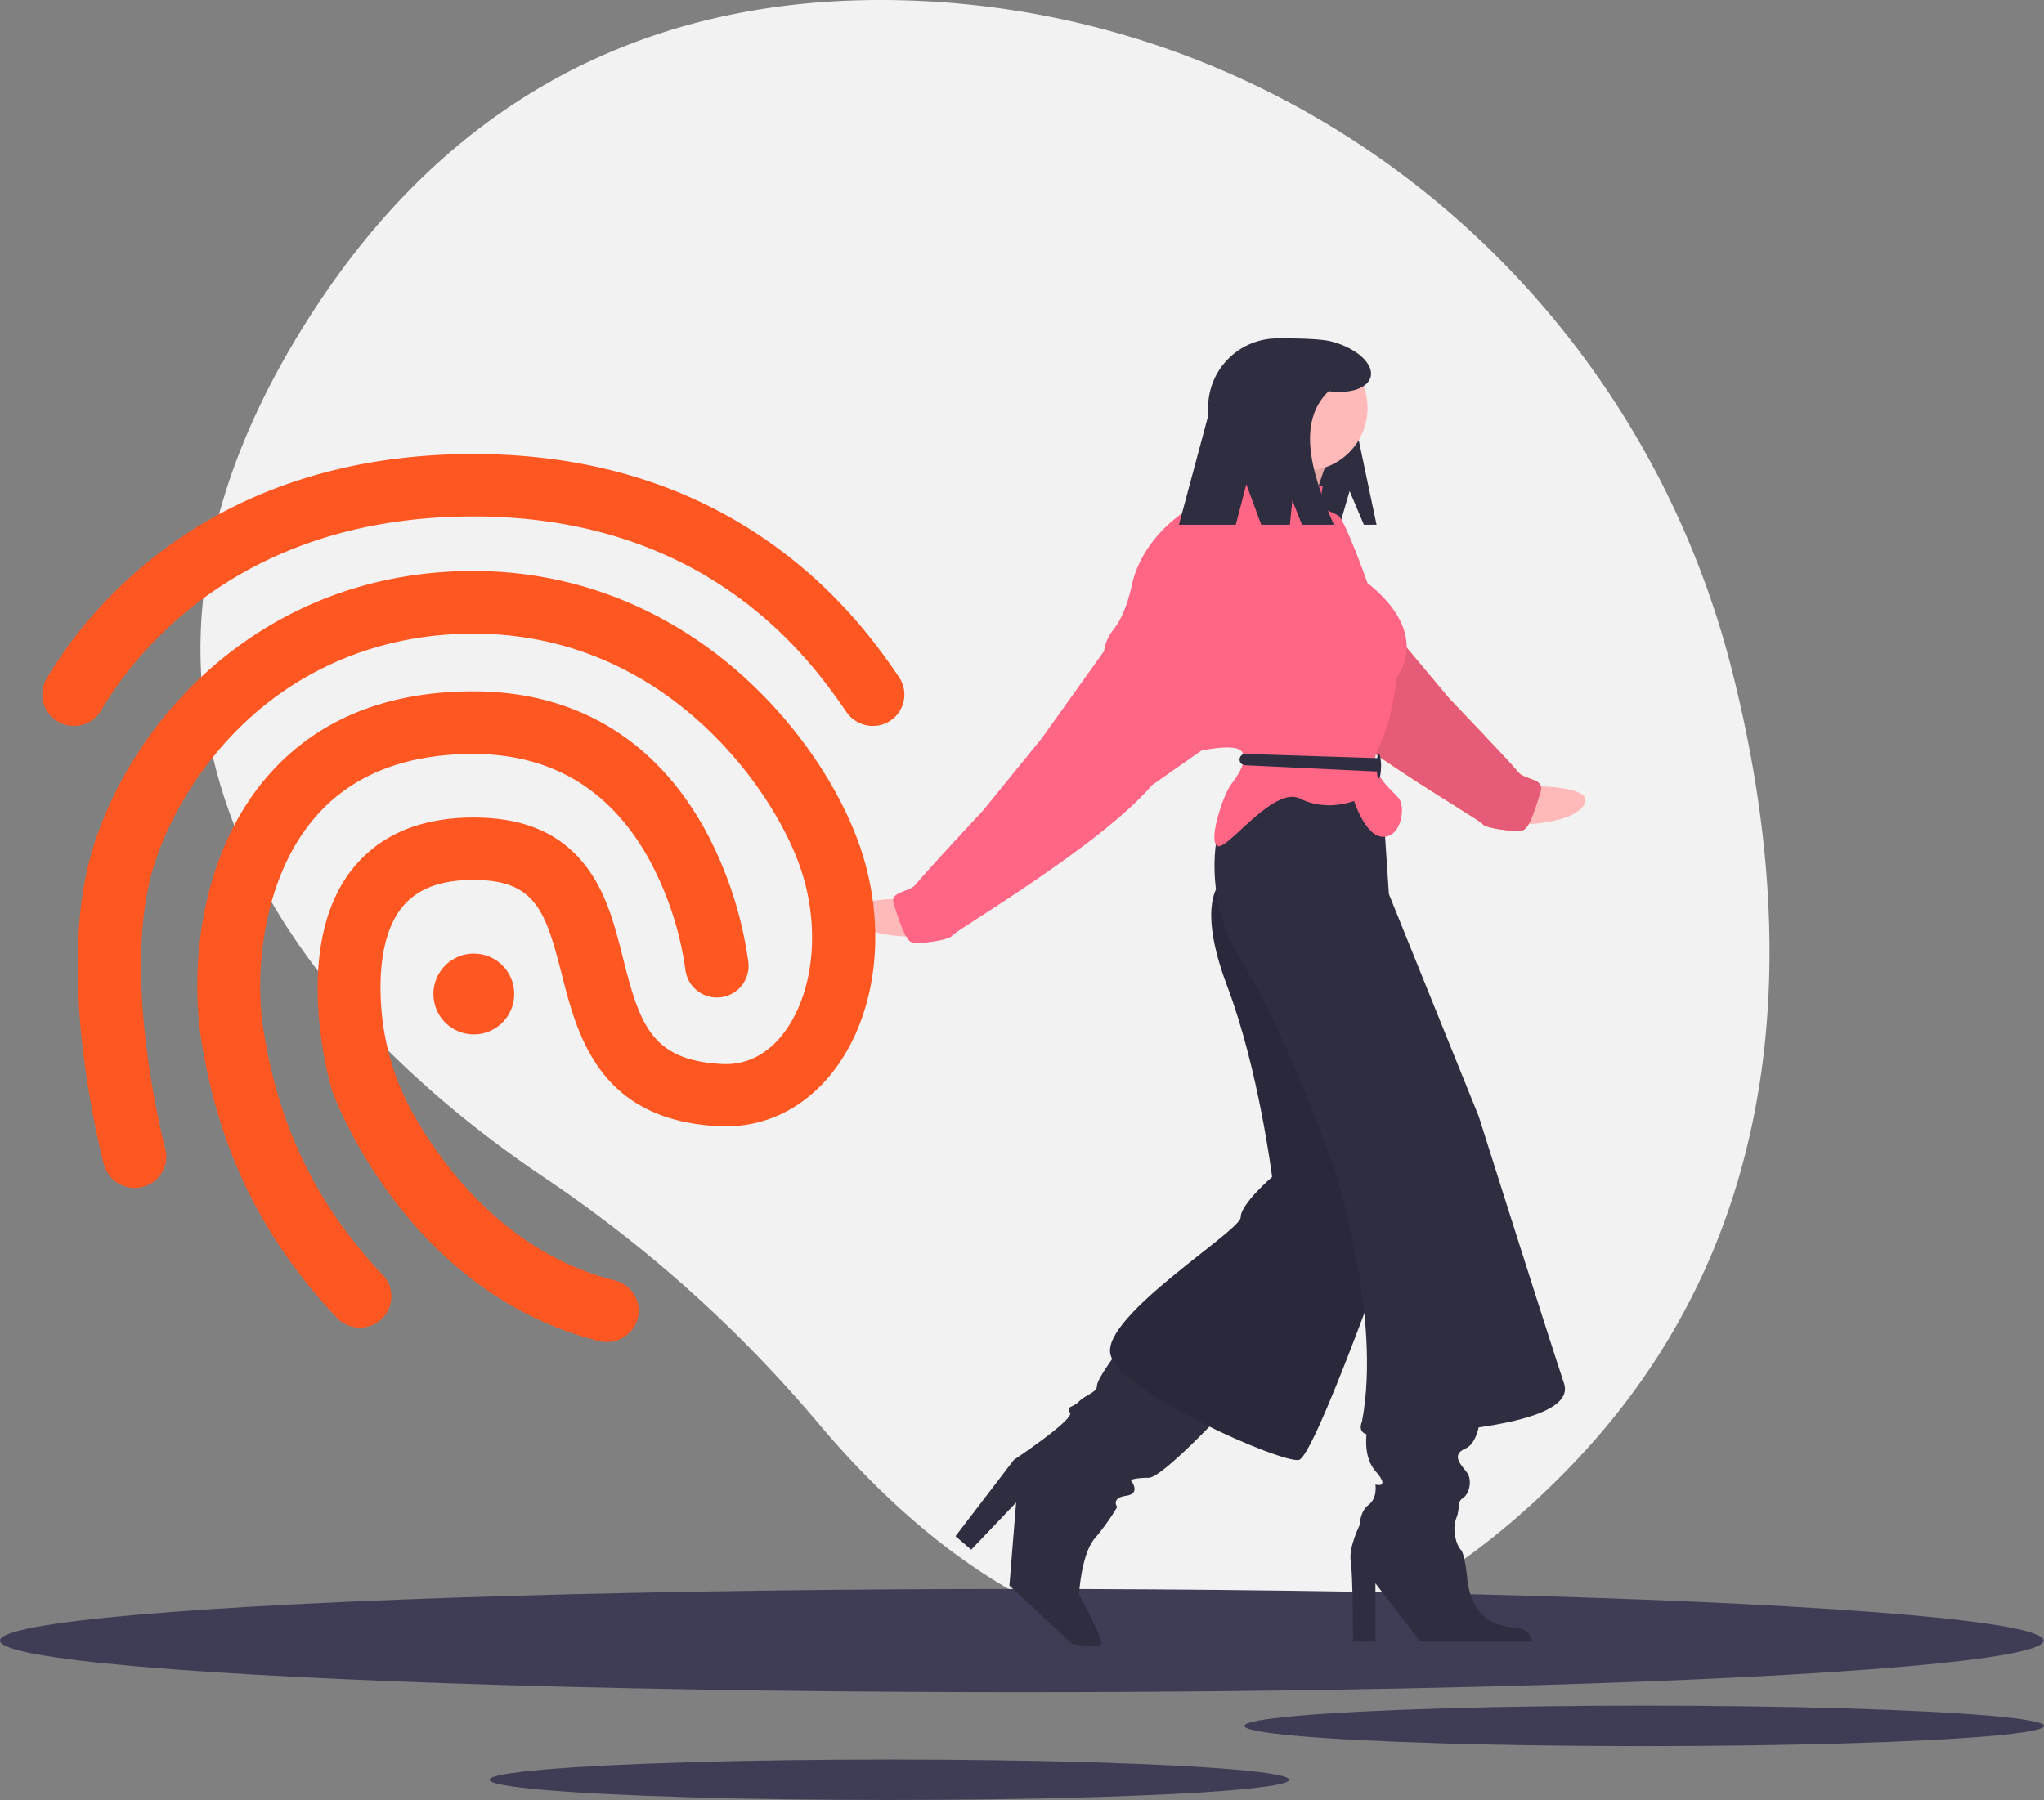
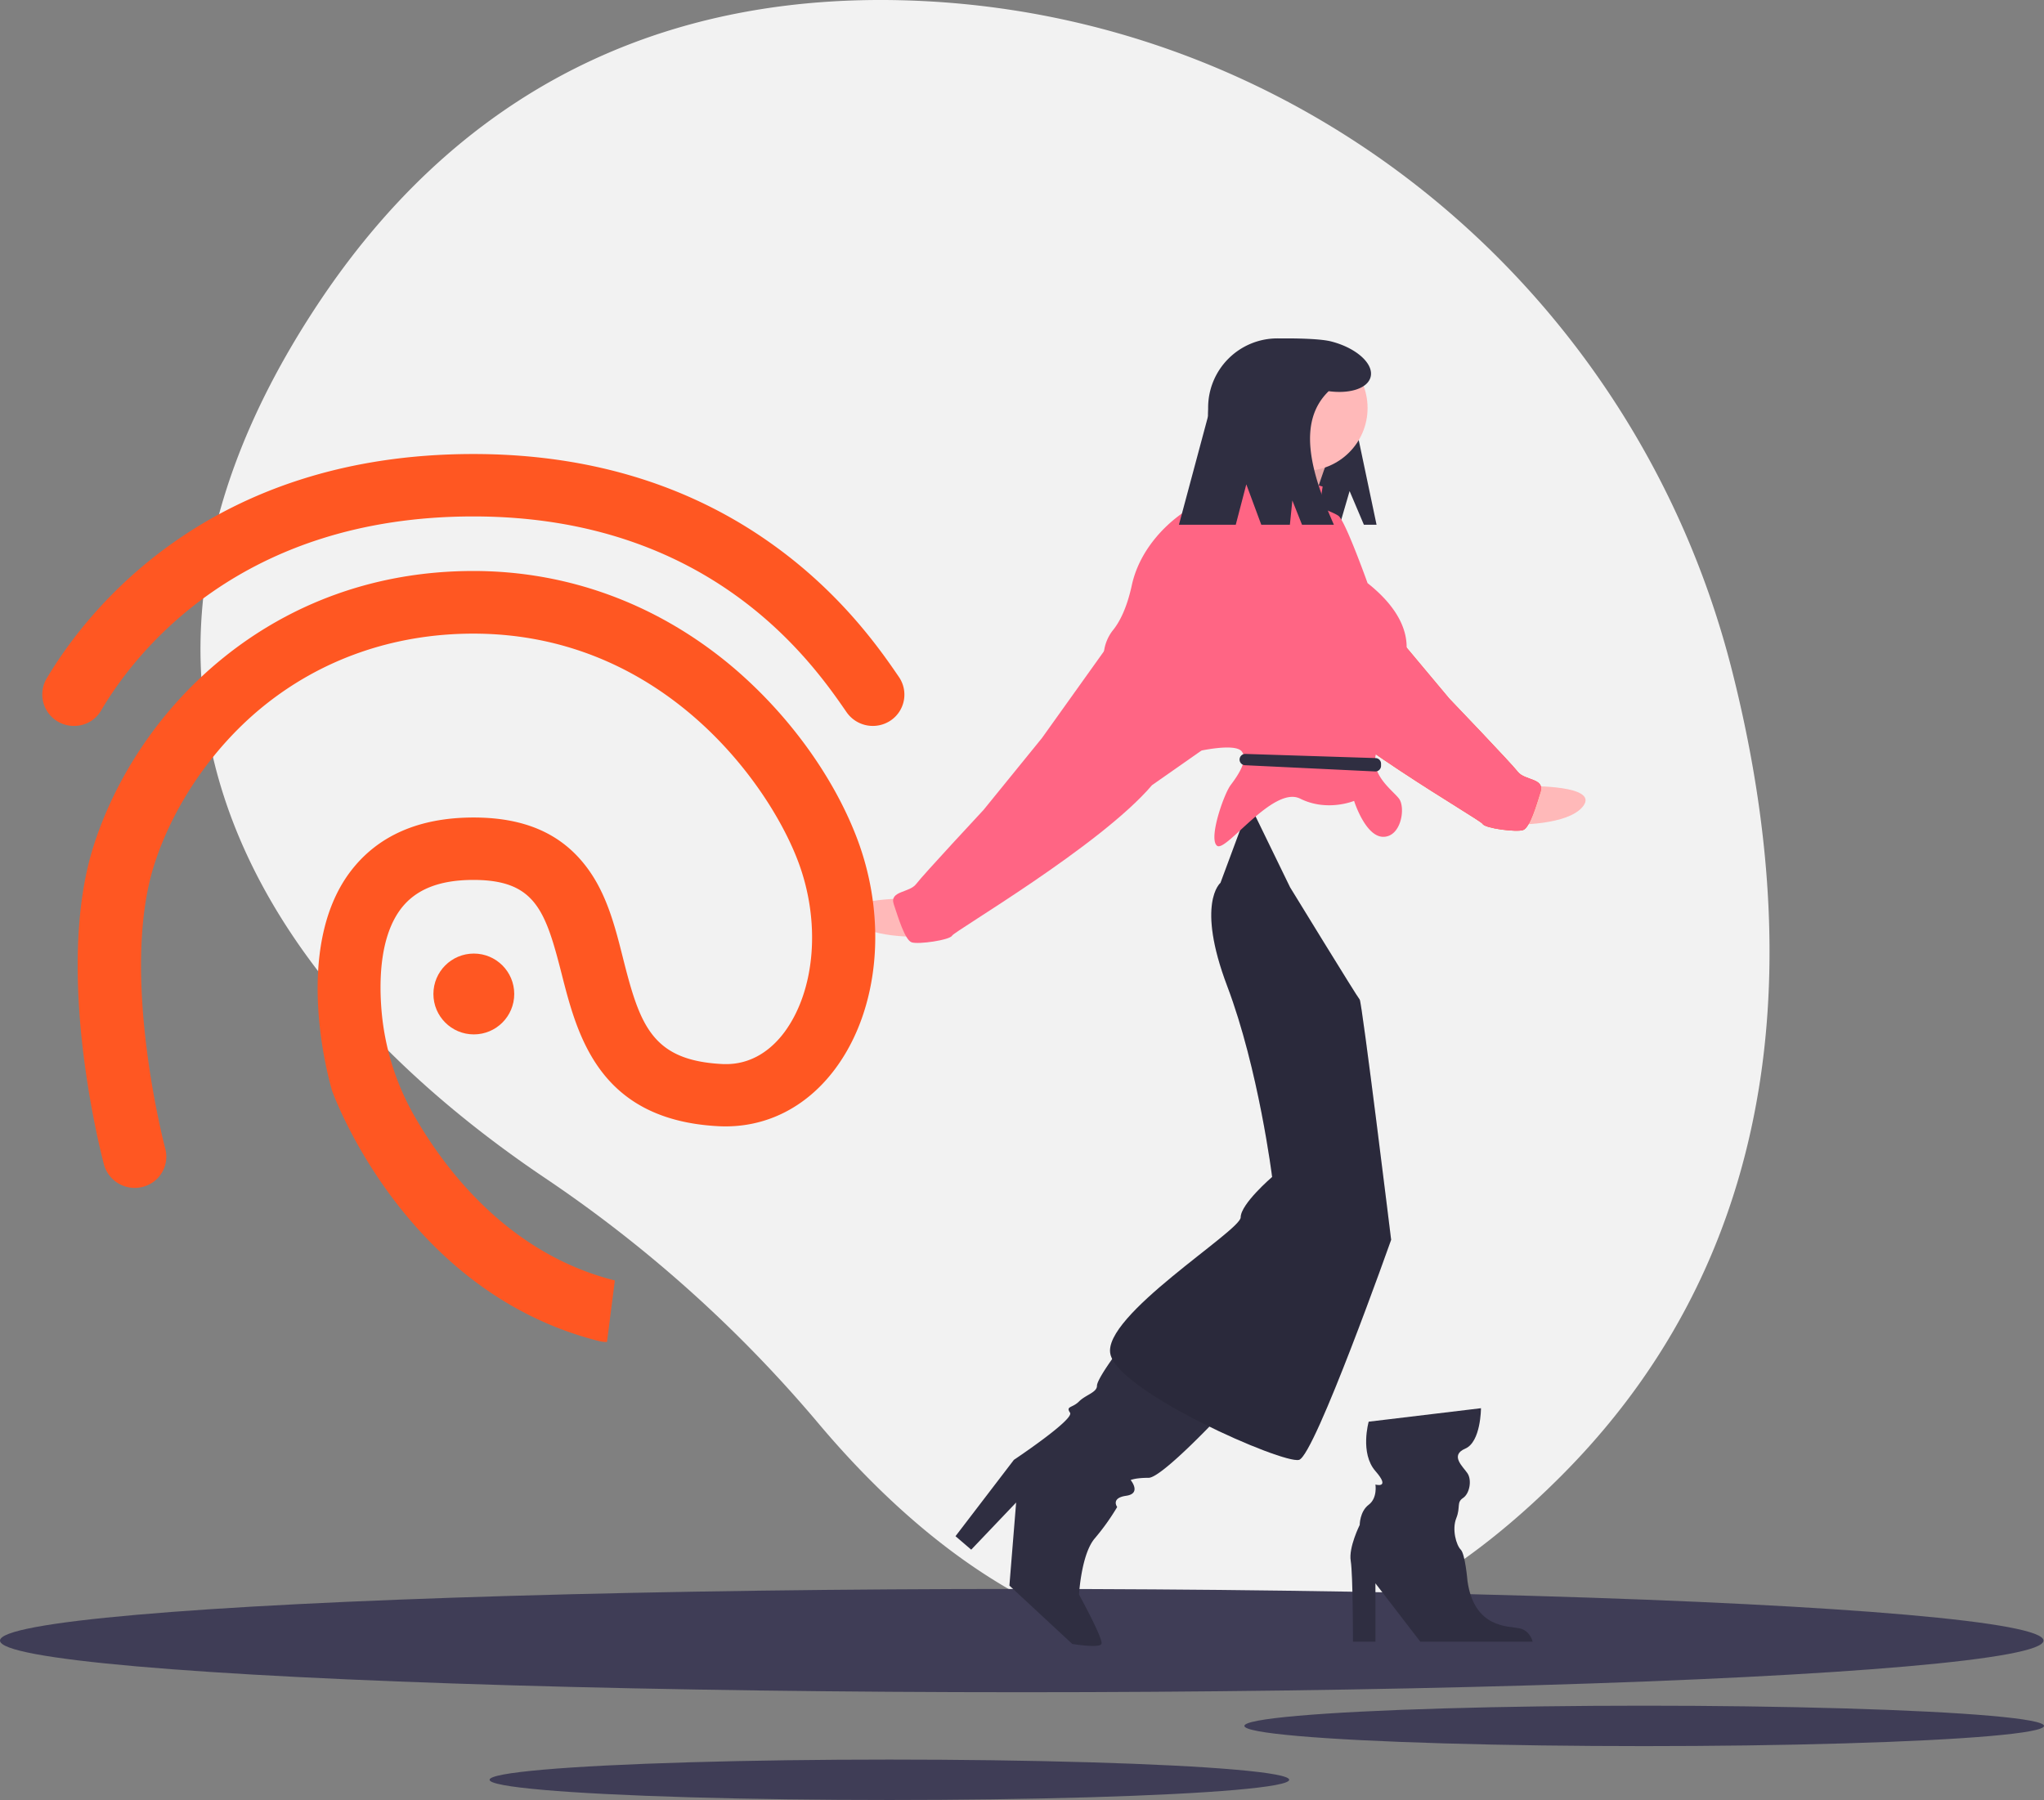
<svg xmlns="http://www.w3.org/2000/svg" id="ad3acef6-40f9-4409-a616-f2253c54cee5" data-name="Layer 1" width="910.225" height="801.723" viewBox="0 0 910.225 801.723">
  <rect x="0" y="0" width="910.225" height="801.723" fill="#808080" stroke="none" />
  <title>fingerprint</title>
  <path d="M916.056,347.306C872.769,177.089,723.197,54.217,547.631,49.289,454.815,46.683,357.147,77.466,286.037,185.187c-127.117,192.563,7.812,325.629,101.88,388.86A588.609,588.609,0,0,1,509.58,683.398C573.12,758.798,695.357,852.494,840.935,705.687,946.45,599.281,944.89,460.687,916.056,347.306Z" transform="translate(-144.887 -49.139)" fill="#f2f2f2" />
  <ellipse cx="455" cy="730.723" rx="455" ry="23" fill="#3f3d56" />
  <ellipse cx="732.182" cy="768.723" rx="178.043" ry="9" fill="#3f3d56" />
  <ellipse cx="396.056" cy="792.723" rx="178.043" ry="9" fill="#3f3d56" />
  <path d="M826.265,399.304s30.246-.441,23.802,8.654-31.444,8.46-31.444,8.46Z" transform="translate(-144.887 -49.139)" fill="#ffb9b9" />
  <path d="M733.228,287.149l30.61,41.558,26.464,31.617s27.42,28.603,30.478,32.559,12.043,2.825,10.13,8.853-4.766,16.071-7.751,17.115-17.013-.752-18.042-2.737-66.577-39.033-89.968-65.694l-22.262-15.11-.334-25.565Z" transform="translate(-144.887 -49.139)" fill="#ff5722" />
  <path d="M733.228,287.149l30.61,41.558,26.464,31.617s27.42,28.603,30.478,32.559,12.043,2.825,10.13,8.853-4.766,16.071-7.751,17.115-17.013-.752-18.042-2.737-66.577-39.033-89.968-65.694l-22.262-15.11-.334-25.565Z" transform="translate(-144.887 -49.139)" fill="#ff6584" />
-   <path d="M733.228,287.149l30.61,41.558,26.464,31.617s27.42,28.603,30.478,32.559,12.043,2.825,10.13,8.853-4.766,16.071-7.751,17.115-17.013-.752-18.042-2.737-66.577-39.033-89.968-65.694l-22.262-15.11-.334-25.565Z" transform="translate(-144.887 -49.139)" opacity="0.1" />
  <path d="M745.887,267.861l6.364,15h5.636l-8-38c0-24.391-11.772-45-36.163-45h-0A30.837,30.837,0,0,0,682.887,230.698v37.268a14.896,14.896,0,0,0,14.896,14.896h43.73Z" transform="translate(-144.887 -49.139)" fill="#2f2e41" />
  <path d="M642.387,651.361s-9,12-9,15-5,4-8,7-6,2-4,5-25,21-25,21l-26,34,7,6,20-21-3,37,28,26s12,2,13,0-10-22-10-22,1-18,7-25a102.029,102.029,0,0,0,10-14s-3-4,4-5,2-7,2-7,2-1,8-1,33-29,33-29Z" transform="translate(-144.887 -49.139)" fill="#2f2e41" />
  <path d="M754.387,682.361s-4,14,3,22,0,6,0,6,1,6-3,9-4,9-4,9-5,10-4,16,1,36,1,36h10v-26l20,26h50s-1-5-6-6-20,0-23-21c0,0-1-12-3-14s-4-9-2-14,0-7,3-9,4-8,2-11-8-8-1-11,7-18,7-18Z" transform="translate(-144.887 -49.139)" fill="#2f2e41" />
  <path d="M688.387,442.361s-11,9,3,46,20,85,20,85-14,12-14,18-62,44-58,61,77,49,84,47,41-98,41-98-13-106-14-107-31-50-31-50l-18-37Z" transform="translate(-144.887 -49.139)" fill="#2f2e41" />
  <path d="M688.387,442.361s-11,9,3,46,20,85,20,85-14,12-14,18-62,44-58,61,77,49,84,47,41-98,41-98-13-106-14-107-31-50-31-50l-18-37Z" transform="translate(-144.887 -49.139)" opacity="0.1" />
-   <path d="M687.387,419.361s-8,29,11,59,41,92,41,92,21,65,12,112c0,0-3,6,5,6s92-2,85-23-38-119-38-119l-40-99-2-30-15-23h-31Z" transform="translate(-144.887 -49.139)" fill="#2f2e41" />
  <path d="M547.496,449.361s-30.249,0-23.673,9,31.565,8,31.565,8Z" transform="translate(-144.887 -49.139)" fill="#ffb9b9" />
  <path d="M705.887,242.861s2,14-5,16,28,17,28,17,7-24,10-27S705.887,242.861,705.887,242.861Z" transform="translate(-144.887 -49.139)" fill="#ffb9b9" />
  <path d="M705.887,242.861s2,14-5,16,28,17,28,17,7-24,10-27S705.887,242.861,705.887,242.861Z" transform="translate(-144.887 -49.139)" opacity="0.1" />
  <path d="M733.887,265.861s-31-9-32-12-8,4-11,9-9,11-12,11-25,13-30,36c-2.289,10.529-5.626,16.657-8.571,20.207a19.292,19.292,0,0,0-3.883,10.001.974.974,0,0,1-.546.792c-2,1,42,43,42,43s17-4,20,0-2,11-5,15-10,24-6,27,25-27,37-21,24,1,24,1,5,16,13,16,10-13,7-17-15-12-9-23,8-31,8-31,16-19-13-42c0,0-10-28-13-30s-8-3-8-5S733.887,265.861,733.887,265.861Z" transform="translate(-144.887 -49.139)" fill="#ff6584" />
  <path d="M638.887,335.861l-30,42-26,32s-27,29-30,33-12,3-10,9,5,16,8,17,17-1,18-3,66-40,89-67l22.039-15.433-.039-25.567Z" transform="translate(-144.887 -49.139)" fill="#ff6584" />
  <path d="M699.479,384.939l57.966,1.85a2.517,2.517,0,0,1,2.442,2.516v.925a2.517,2.517,0,0,1-2.63,2.514l-57.966-2.775a2.517,2.517,0,0,1-2.404-2.514h0A2.517,2.517,0,0,1,699.479,384.939Z" transform="translate(-144.887 -49.139)" fill="#2f2e41" />
-   <ellipse cx="614" cy="341.223" rx="1" ry="5.5" fill="#2f2e41" />
  <circle cx="581" cy="181.723" r="28" fill="#ffb9b9" />
  <path d="M737.59,201.199c-5.425-1.375-18.289-1.337-20.171-1.337a34.531,34.531,0,0,0-34.531,34.531l-13,48.469h25.304l4.696-18,6.667,18h12.738l1.095-10.817,4.311,10.817H738.887c-10.626-24.044-16.279-45.961-2.318-59.488,9.427,1.284,17.379-1.241,18.674-6.352C756.736,211.132,748.833,204.048,737.59,201.199Z" transform="translate(-144.887 -49.139)" fill="#2f2e41" />
-   <path d="M736.683,277.722" transform="translate(-144.887 -49.139)" fill="#2f2e41" />
  <path d="M177.787,372.461a14.012,14.012,0,0,1-12.2-21c17.8-30,71.9-100.1,190.1-100.1,51.2,0,96.1,13.6,133.4,40.4,30.7,22,47.9,46.9,56.1,58.9a13.897,13.897,0,0,1-3.7,19.4,14.224,14.224,0,0,1-19.6-3.7c-14.9-21.6-60.1-87.2-166.2-87.2-103.6,0-150.4,60.4-165.7,86.3a13.804,13.804,0,0,1-12.2,7Z" transform="translate(-144.887 -49.139)" fill="#ff5722" />
-   <path d="M415.187,646.861a13.934,13.934,0,0,1-3.5-.4c-85.7-21.5-117.7-108.1-119-111.7l-.2-.8c-.7-2.5-17.9-61.9,8.5-96.7,12.1-15.9,30.5-24,54.8-24,22.6,0,38.9,7.1,50.1,21.8,9.2,12,12.9,26.8,16.5,41.1,7.5,29.7,12.9,45.3,44.1,46.9,13.7.7,22.7-7.4,27.8-14.3,13.8-18.8,16.2-49.5,5.8-76.5-13.4-35-60.8-100.9-144.4-100.9-35.7,0-68.5,11.6-94.8,33.4-21.8,18.1-39.1,43.6-47.4,69.8-15.4,48.8,4.8,125.5,5,126.2a13.871,13.871,0,0,1-10,17,14.202,14.202,0,0,1-17.3-9.9c-.9-3.5-22.5-85.3-4.7-141.7,19.4-61.1,79.2-122.7,169.2-122.7,41.6,0,80.9,14.3,113.7,41.3,25.4,21,46.2,49.2,57,77.4,13.8,36,10.1,76.4-9.4,102.8-13,17.6-31.5,26.8-52,25.8-53.4-2.7-63-40.4-70-67.9-7.2-28.2-11.8-41.8-39.3-41.8-15.1,0-25.7,4.2-32.3,12.9-9,11.9-9.7,30.5-8.7,44q.015.211.031.422a113.927,113.927,0,0,0,15.21,48.702c13.882,23.936,42.041,60.645,88.759,72.376a13.891,13.891,0,0,1,10.2,16.9,14.196,14.196,0,0,1-13.7,10.5Z" transform="translate(-144.887 -49.139)" fill="#ff5722" />
-   <path d="M305.187,640.461a14.238,14.238,0,0,1-10.3-4.4c-34.3-36.4-53.7-77.1-61-128v-.3c-4.1-33.7,1.9-81.4,31.3-114.2,21.7-24.2,52.2-36.5,90.5-36.5,45.3,0,80.9,21.3,103.1,61.5a172.867,172.867,0,0,1,19.4,59.5,14.126,14.126,0,0,1-28.1,2.9,144.754,144.754,0,0,0-16.5-49.7c-17.2-30.7-43.4-46.3-78-46.3-29.9,0-53.3,9.1-69.4,27.1-23.2,25.9-27.7,65.8-24.5,92.2,6.4,45,23.5,80.8,53.7,112.8a13.831,13.831,0,0,1-.7,19.7,14.185,14.185,0,0,1-9.5,3.7Z" transform="translate(-144.887 -49.139)" fill="#ff5722" />
+   <path d="M415.187,646.861a13.934,13.934,0,0,1-3.5-.4c-85.7-21.5-117.7-108.1-119-111.7l-.2-.8c-.7-2.5-17.9-61.9,8.5-96.7,12.1-15.9,30.5-24,54.8-24,22.6,0,38.9,7.1,50.1,21.8,9.2,12,12.9,26.8,16.5,41.1,7.5,29.7,12.9,45.3,44.1,46.9,13.7.7,22.7-7.4,27.8-14.3,13.8-18.8,16.2-49.5,5.8-76.5-13.4-35-60.8-100.9-144.4-100.9-35.7,0-68.5,11.6-94.8,33.4-21.8,18.1-39.1,43.6-47.4,69.8-15.4,48.8,4.8,125.5,5,126.2a13.871,13.871,0,0,1-10,17,14.202,14.202,0,0,1-17.3-9.9c-.9-3.5-22.5-85.3-4.7-141.7,19.4-61.1,79.2-122.7,169.2-122.7,41.6,0,80.9,14.3,113.7,41.3,25.4,21,46.2,49.2,57,77.4,13.8,36,10.1,76.4-9.4,102.8-13,17.6-31.5,26.8-52,25.8-53.4-2.7-63-40.4-70-67.9-7.2-28.2-11.8-41.8-39.3-41.8-15.1,0-25.7,4.2-32.3,12.9-9,11.9-9.7,30.5-8.7,44q.015.211.031.422a113.927,113.927,0,0,0,15.21,48.702c13.882,23.936,42.041,60.645,88.759,72.376Z" transform="translate(-144.887 -49.139)" fill="#ff5722" />
  <circle cx="211" cy="442.723" r="18" fill="#ff5722" />
</svg>